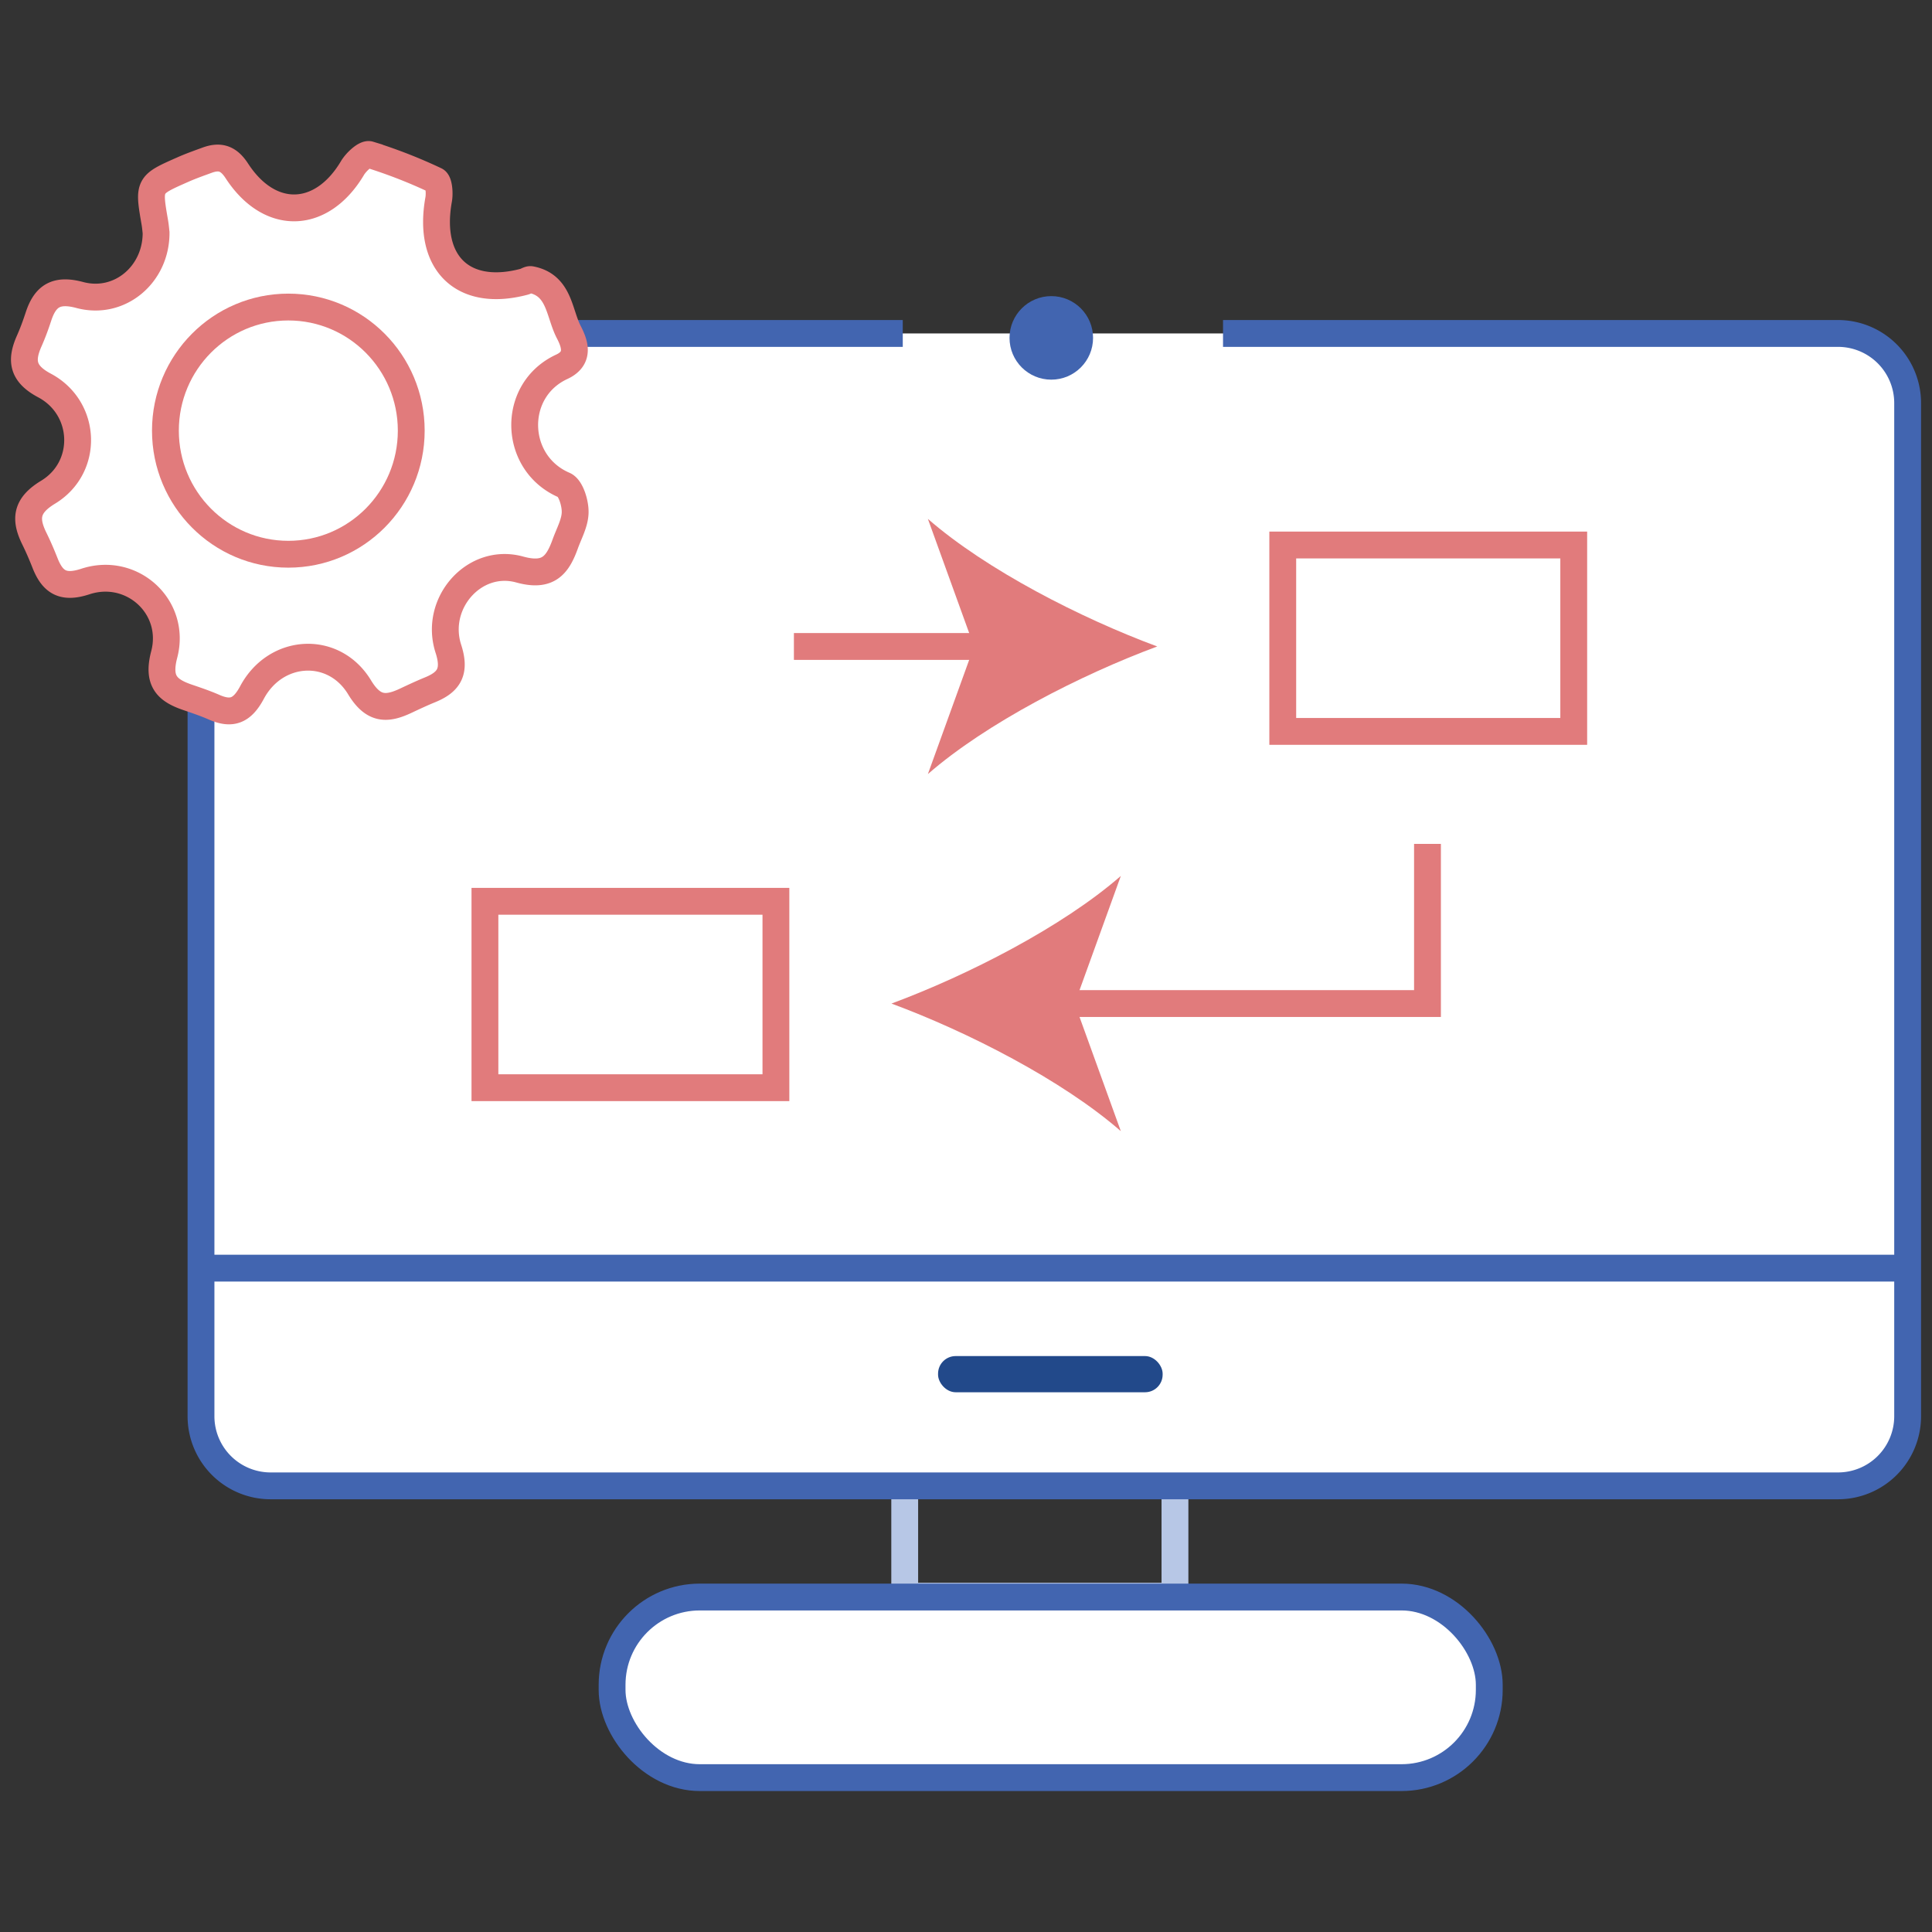
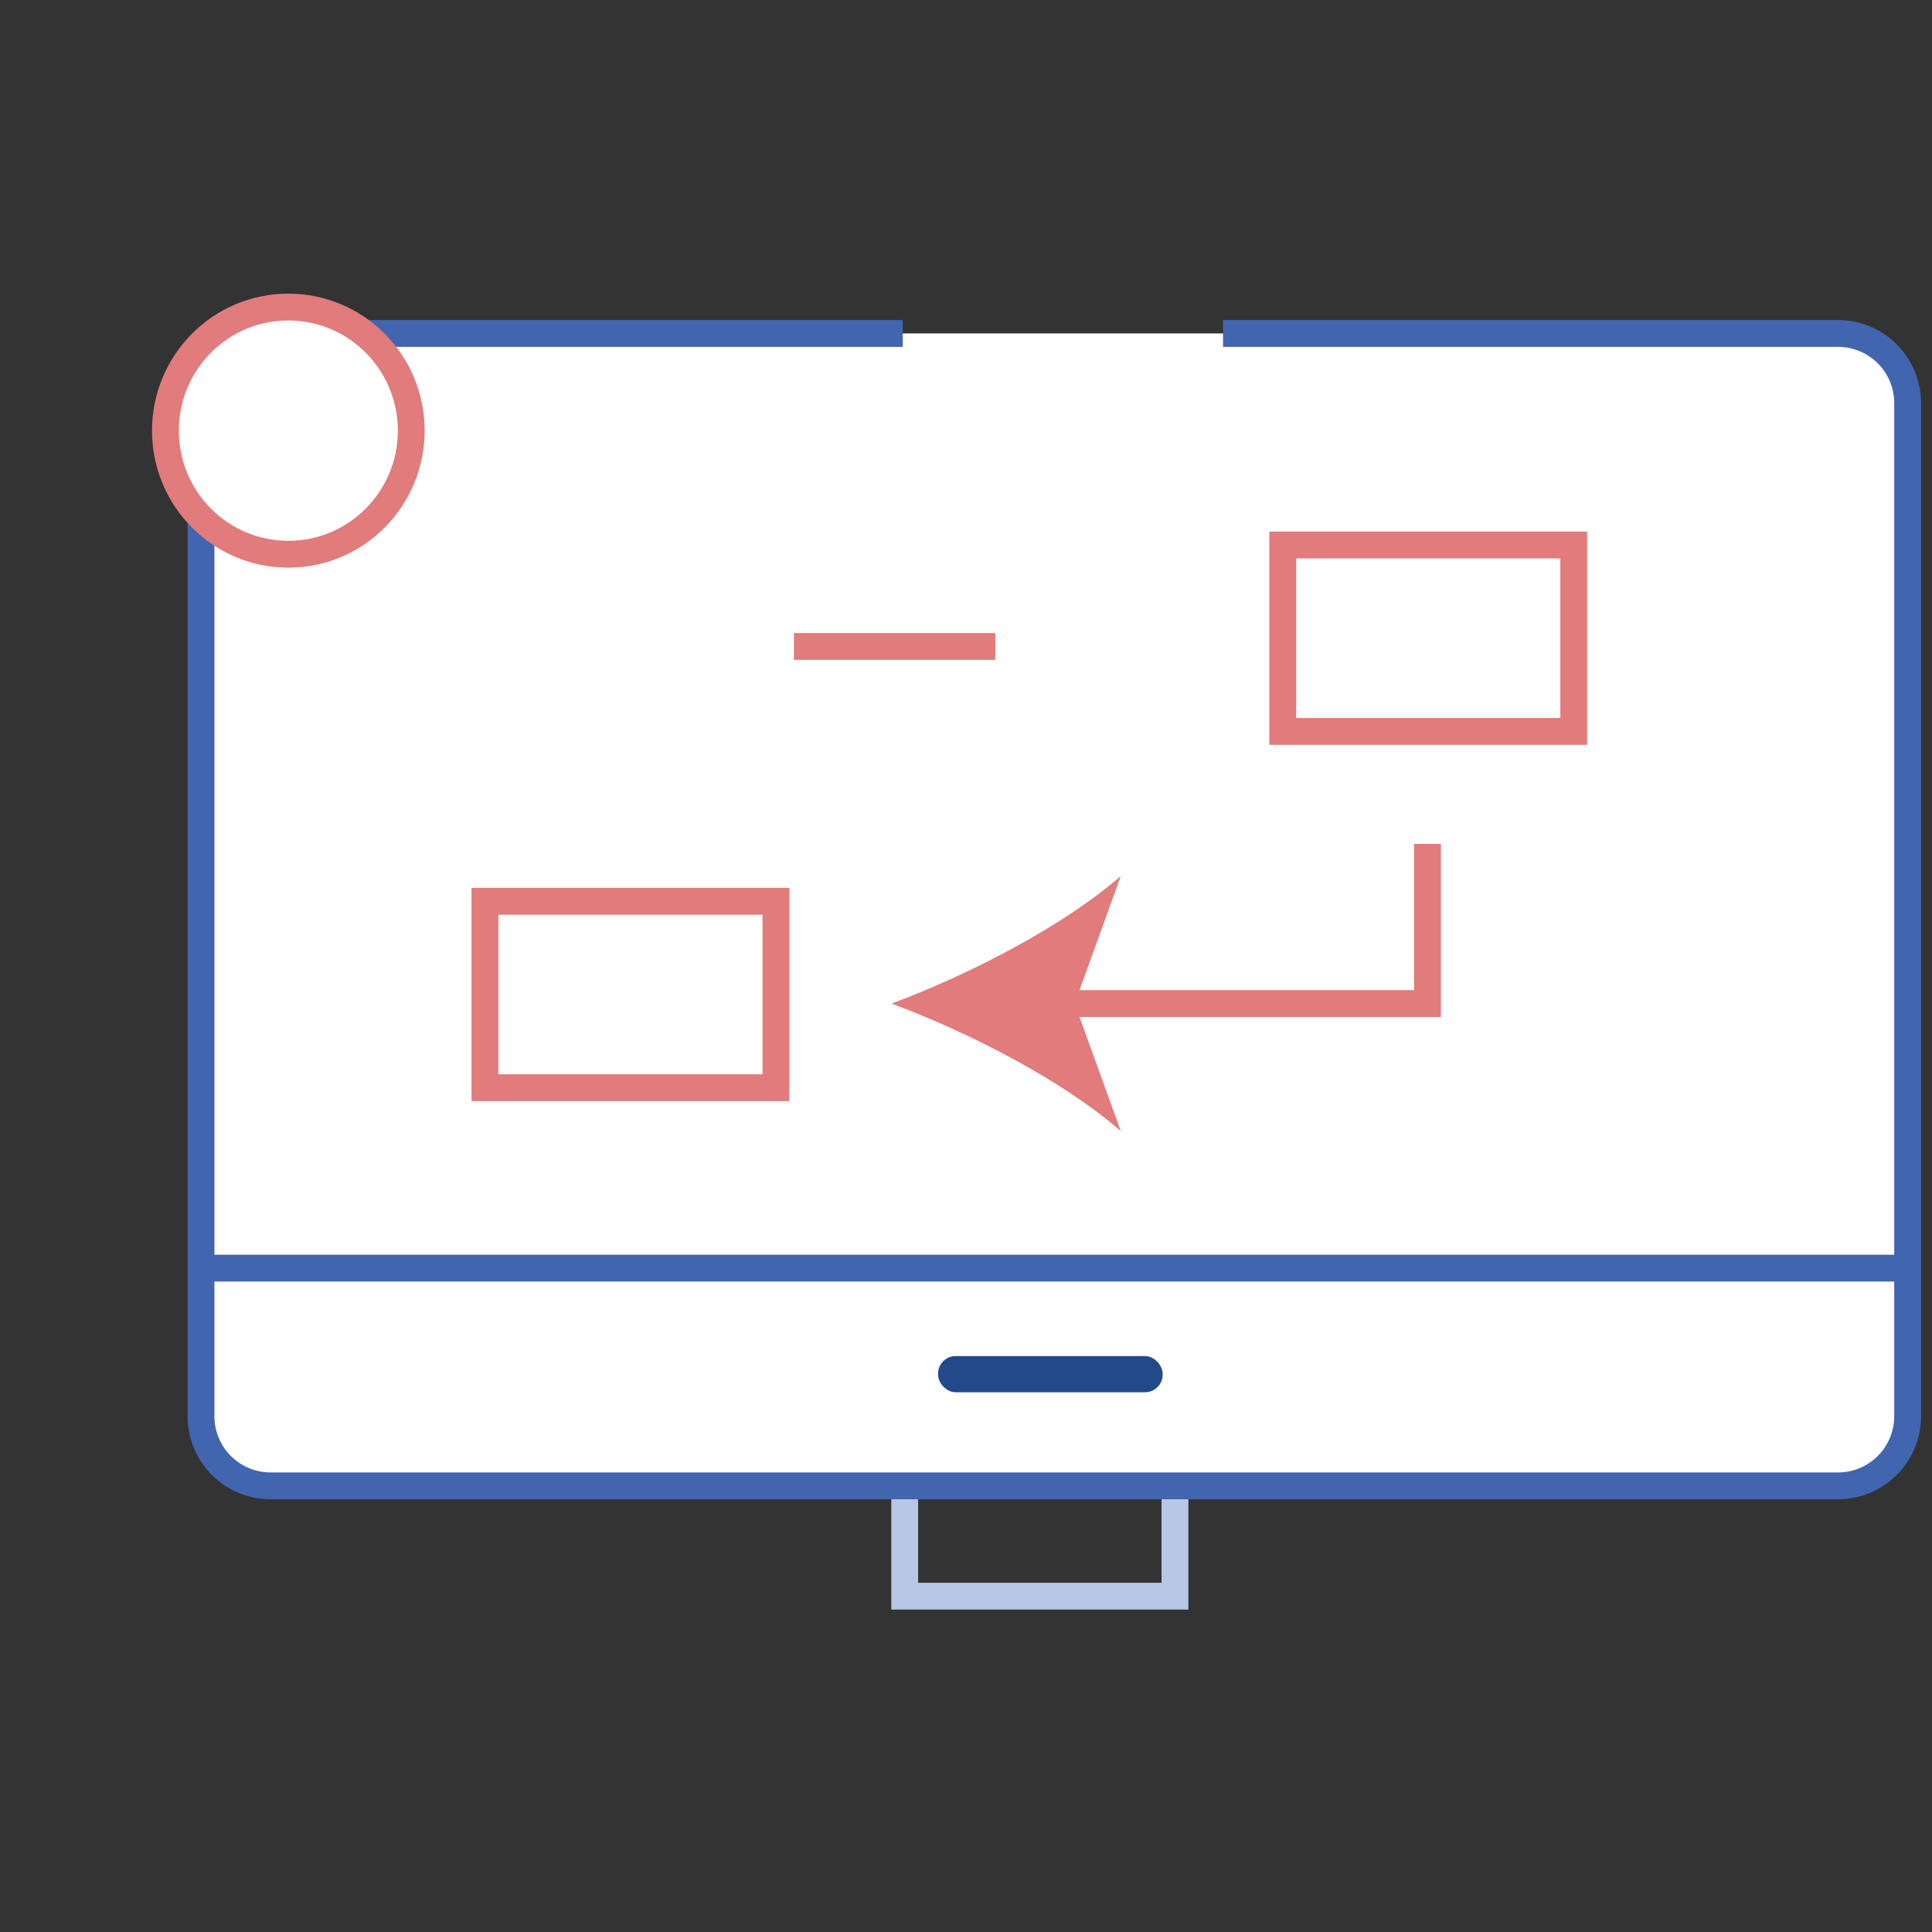
<svg xmlns="http://www.w3.org/2000/svg" id="Layer_1" data-name="Layer 1" viewBox="0 0 1080 1080">
  <rect x="0" y="0" width="1080" height="1080" fill="#333333" stroke="none" />
  <defs>
    <style>.cls-1,.cls-5{fill:none;}.cls-1{stroke:#b7c7e6;}.cls-1,.cls-2,.cls-4,.cls-5{stroke-miterlimit:10;stroke-width:15px;}.cls-2,.cls-4{fill:#fff;}.cls-2{stroke:#4265b0;}.cls-3{fill:#22498a;}.cls-4,.cls-5{stroke:#e17b7c;}.cls-6{fill:#e17b7c;}.cls-7{fill:#4265b0;}</style>
  </defs>
  <rect class="cls-1" x="505.74" y="830.12" width="151.07" height="62.15" />
  <path class="cls-2" d="M683.68,186.4h343.78a38.92,38.92,0,0,1,38.92,38.92V791.68a38.92,38.92,0,0,1-38.92,38.92H151.28a38.92,38.92,0,0,1-38.92-38.92V225.32a38.92,38.92,0,0,1,38.92-38.92H504.65" />
  <rect class="cls-3" x="524.38" y="758.05" width="125.54" height="20.23" rx="9.83" />
-   <rect class="cls-2" x="342.16" y="892.75" width="490.35" height="100.95" rx="49.04" />
  <rect class="cls-4" x="271.08" y="503.83" width="162.66" height="104.2" />
  <rect class="cls-4" x="717.07" y="304.66" width="162.66" height="104.2" />
  <line class="cls-5" x1="443.8" y1="361.38" x2="556.37" y2="361.38" />
-   <path class="cls-6" d="M646.9,361.38c-42.6,15.8-95.45,42.77-128.21,71.34l25.8-71.34-25.8-71.33C551.45,318.62,604.3,345.59,646.9,361.38Z" />
  <polyline class="cls-5" points="797.97 471.74 797.97 560.99 588.87 560.99" />
  <path class="cls-6" d="M498.34,561c42.6-15.81,95.45-42.78,128.21-71.34L600.75,561l25.8,71.32C593.79,603.75,540.94,576.78,498.34,561Z" />
-   <path class="cls-4" d="M87.25,130.07c-.15-1.27-.32-3.5-.7-5.7-3.63-21-3.66-21.05,15.49-29.49,4.48-2,9.09-3.63,13.69-5.31,7.16-2.63,12.06-1.18,16.7,6,18.45,28.33,47.49,27.22,64.63-1.67,2-3.37,7.18-8.17,9.43-7.48a282.38,282.38,0,0,1,37,14.42c1.87.87,2.35,7.18,1.72,10.66-6.44,35.62,13.66,55.07,47.83,46,1.28-.34,2.62-1.42,3.74-1.2,16.1,3.11,15.6,18.66,21.21,29.43,3.53,6.78,6,14.7-3.93,19.3-28.44,13.14-27.3,53.87,1.29,66.13,3.66,1.57,6.2,9.83,6.17,15,0,5.95-3.39,11.92-5.51,17.81-4.35,12.09-9.59,18.78-25.49,14.39-25.29-7-48.1,18.81-39.88,44.28,4.05,12.5.63,18.52-10.14,22.93-4.53,1.85-9,3.94-13.38,6-10.84,5.15-18.37,5.43-26.11-7.35-14.41-23.8-46.86-21.92-60.11,2.85-5.47,10.25-11.29,12.62-21.22,8.26-4.89-2.14-10-3.87-15-5.57C93,385.74,88,380.36,91.79,365.89c7-26.57-18-49.39-44.09-40.81-12.45,4.09-18.31.39-22.55-10.41-1.79-4.57-3.75-9.1-5.91-13.5-5.49-11.14-4.64-18.59,7.67-26.05,22.9-13.88,21.67-47-2-59.62-12.19-6.48-13.5-13.71-8.62-24.78,2-4.49,3.69-9.12,5.22-13.79,3.84-11.73,10.18-15.51,23.17-12C66.8,170.8,87.36,153.5,87.25,130.07Z" />
  <ellipse class="cls-4" cx="161.18" cy="240.73" rx="68.71" ry="69.09" />
  <line class="cls-2" x1="110.4" y1="708.9" x2="1062.72" y2="708.9" />
-   <circle class="cls-7" cx="587.68" cy="188.88" r="23.35" />
</svg>